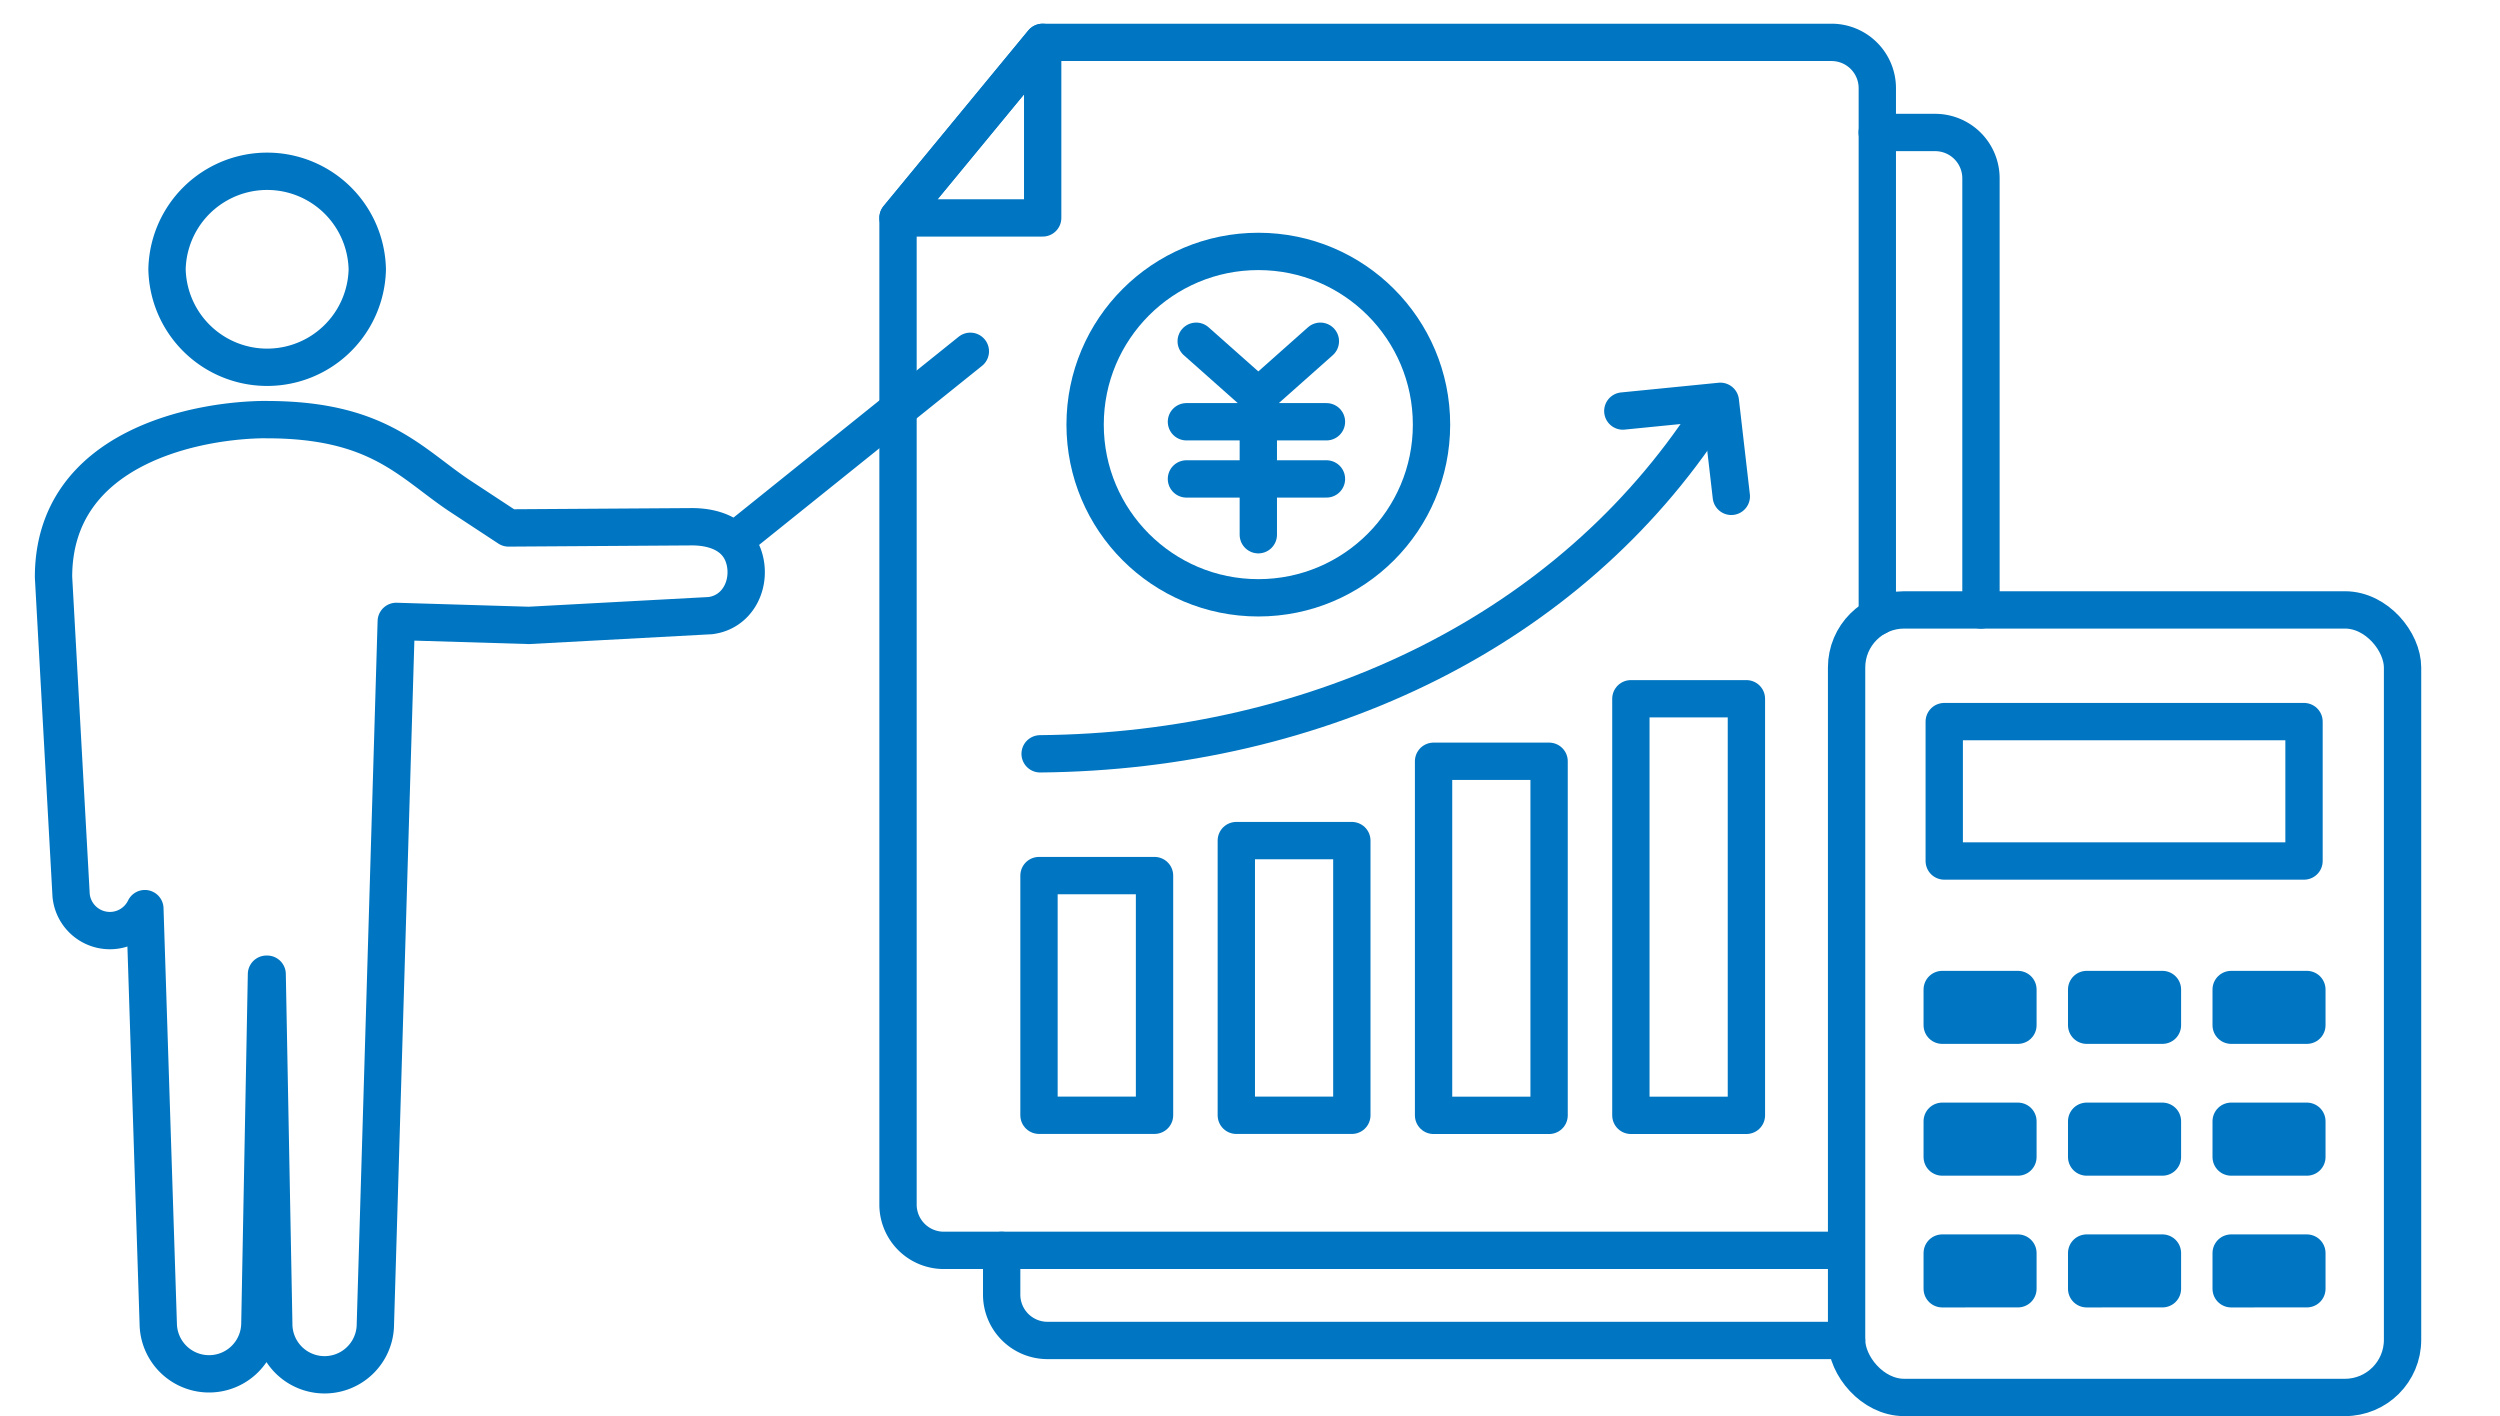
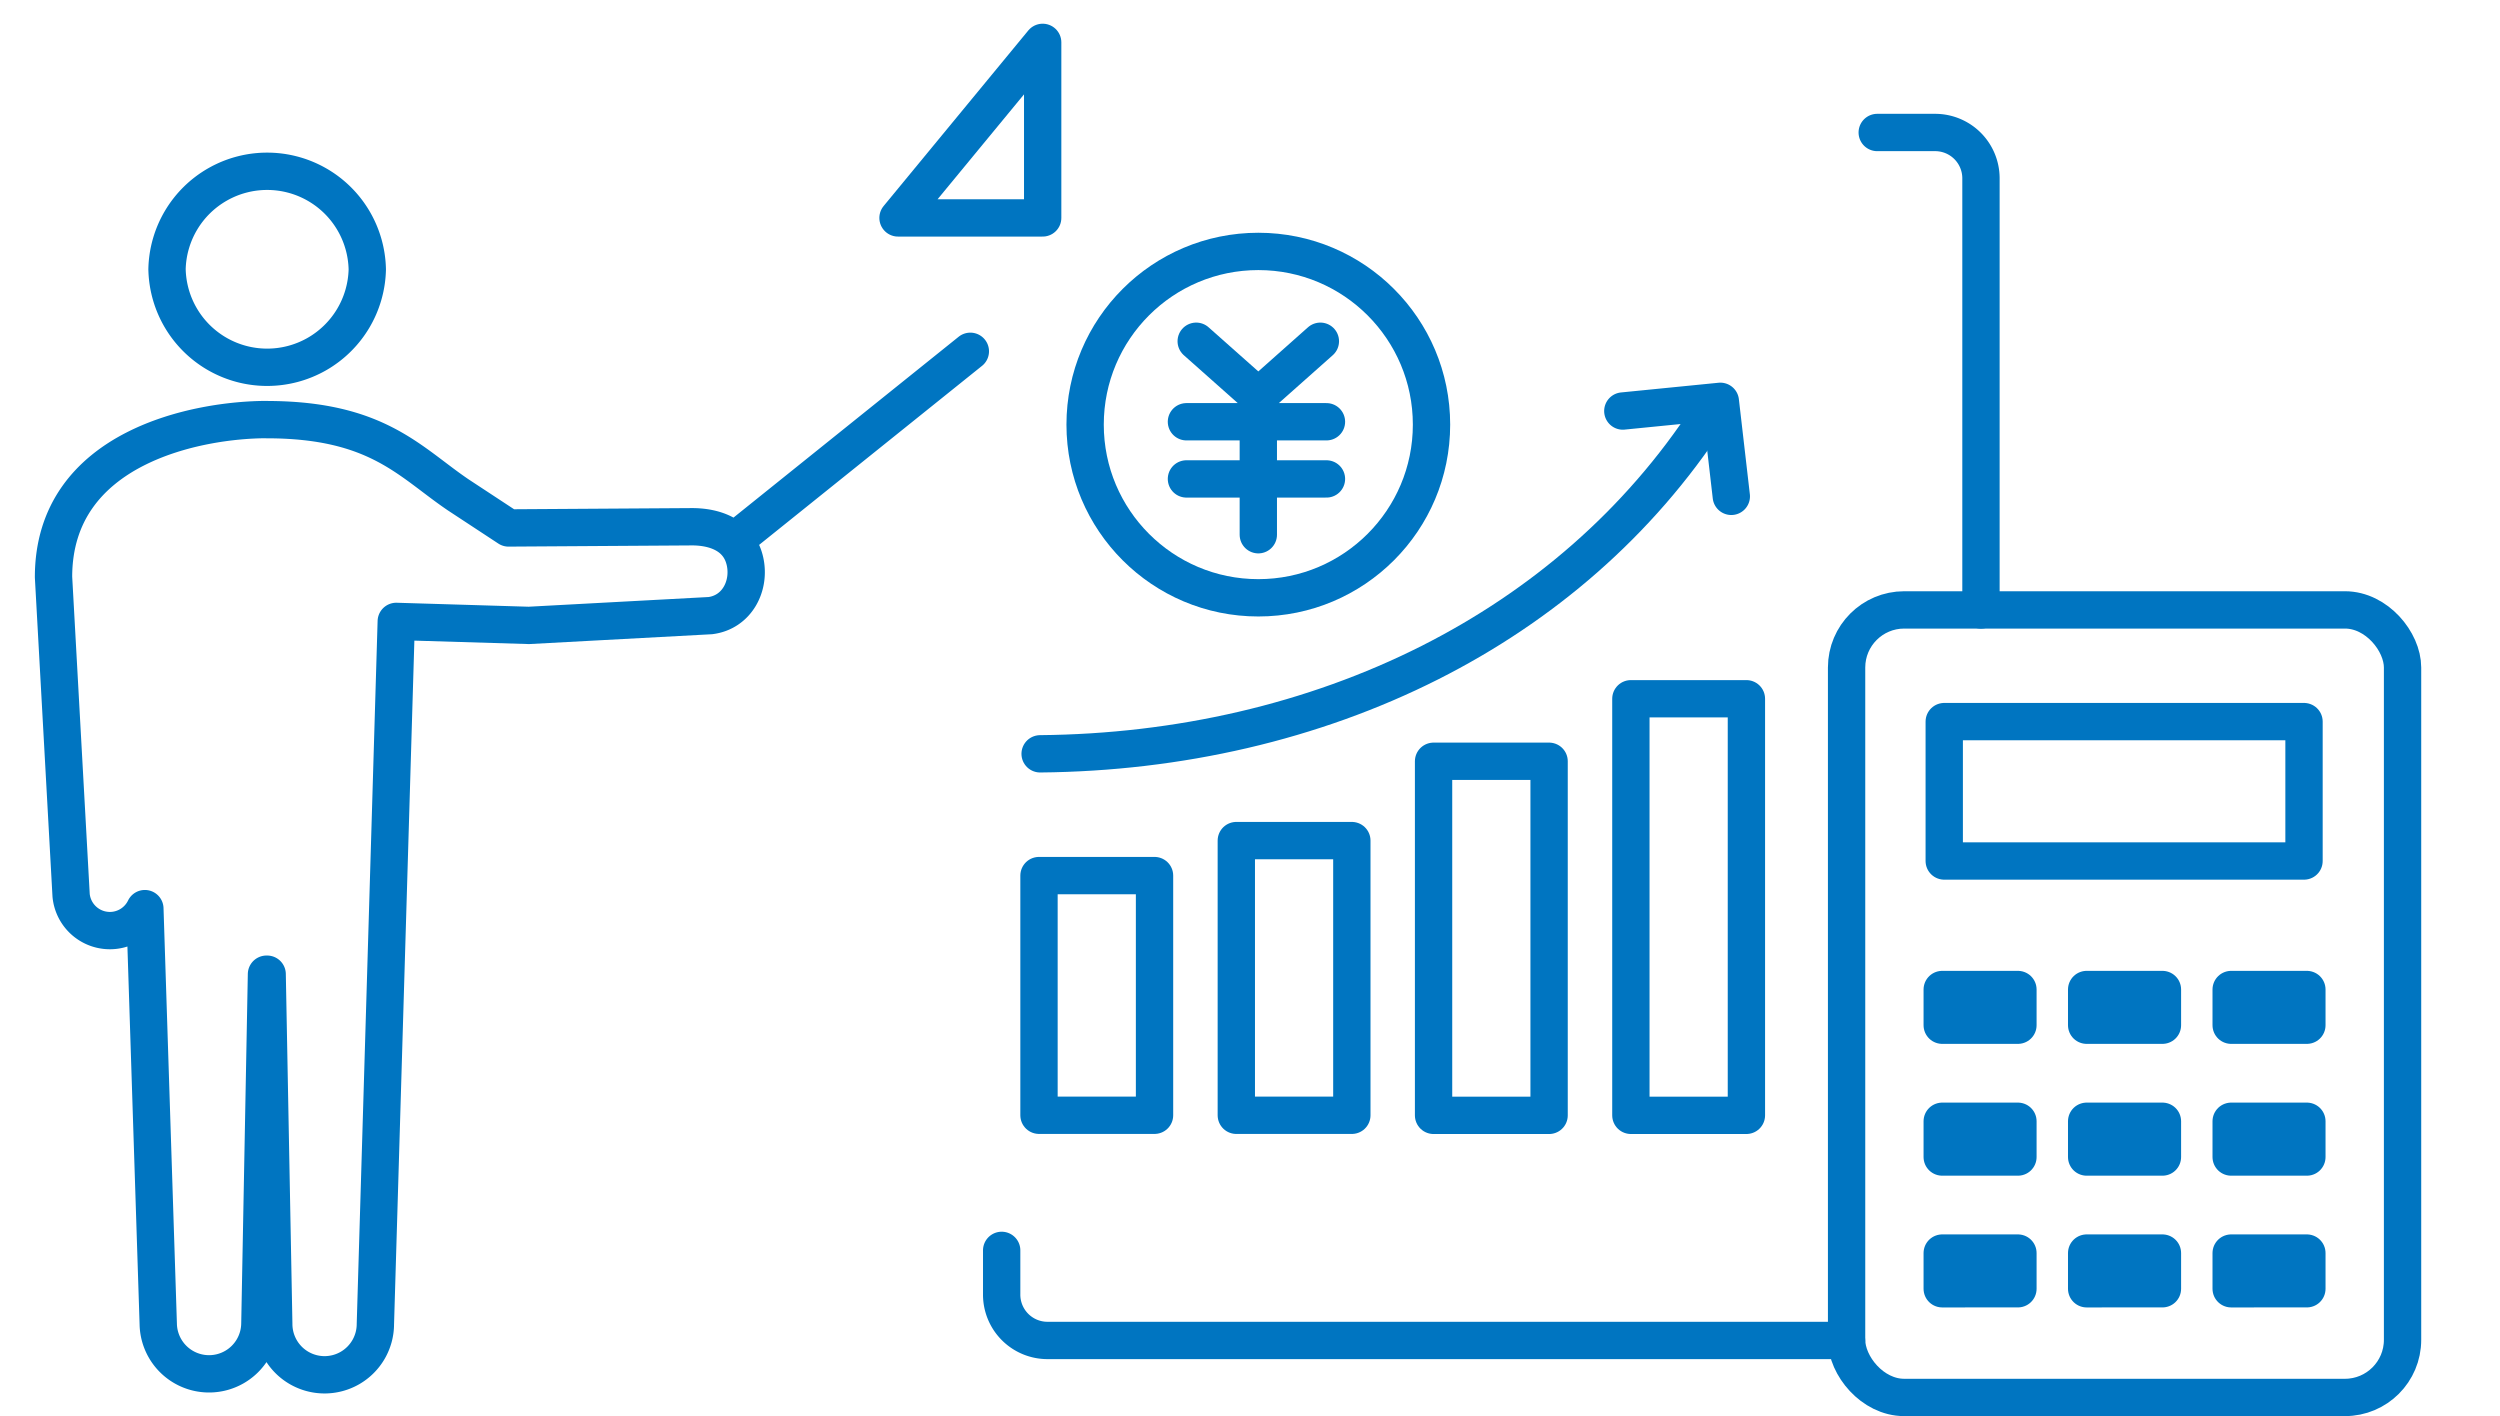
<svg xmlns="http://www.w3.org/2000/svg" id="uuid-1c41a850-da69-4f57-ba6b-503955439eef" data-name="レイヤー_2" width="133.951" height="75.876">
  <defs>
    <style>.uuid-8b2490df-9a92-43e5-86a7-1a39559643a6{fill:none;stroke:#0075c1;stroke-linecap:round;stroke-linejoin:round;stroke-width:2px}</style>
  </defs>
  <g id="uuid-e04b3e67-61f8-42cd-85bd-7422ca4c4a29" data-name="レイヤー_1">
    <path class="uuid-8b2490df-9a92-43e5-86a7-1a39559643a6" d="M104.173 38.664h19.277v7.469h-19.277zm1.107 16.267h-1.215v-1.912h4.056v1.912h-2.841zm7.325 0h-.801v-1.912h4.06v1.912h-3.26zm8.157 0h-1.215v-1.912h4.056v1.912h-2.84zm-15.482 7.063h-1.215v-1.916h4.056v1.916h-2.841zm7.325 0h-.801v-1.916h4.06v1.916h-3.26zm-7.325 7.059h-1.215V67.14h4.056v1.912h-2.841zm7.325 0h-.801V67.14h4.06v1.912h-3.26zm8.157-7.059h-1.215v-1.916h4.056v1.916h-2.84zm0 7.059h-1.215V67.14h4.056v1.912h-2.84z" />
    <rect class="uuid-8b2490df-9a92-43e5-86a7-1a39559643a6" x="98.941" y="32.679" width="29.789" height="42.197" rx="3.087" ry="3.087" />
    <path class="uuid-8b2490df-9a92-43e5-86a7-1a39559643a6" d="M48.116 11.676h7.751V2.27l-7.751 9.406z" />
-     <path class="uuid-8b2490df-9a92-43e5-86a7-1a39559643a6" d="M100.587 33.038V4.725a2.454 2.454 0 00-2.455-2.455H55.867l-7.751 9.406V64.54a2.454 2.454 0 002.455 2.455h47.561" />
    <path class="uuid-8b2490df-9a92-43e5-86a7-1a39559643a6" d="M106.141 32.68V9.554a2.454 2.454 0 00-2.455-2.455h-3.103M53.67 66.996v2.37a2.454 2.454 0 002.455 2.456h42.812" />
    <circle class="uuid-8b2490df-9a92-43e5-86a7-1a39559643a6" cx="67.421" cy="22.751" r="9.28" />
    <path class="uuid-8b2490df-9a92-43e5-86a7-1a39559643a6" d="M63.57 22.598h7.502m-7.502 3.063h7.502m-6.979-7.377l3.328 2.954v7.413m3.325-10.367l-3.325 2.954M55.67 46.914h6.19v12.842h-6.19zm10.572-1.875h6.19v14.718h-6.19zm10.569-4.25h6.19v18.972h-6.19zm10.572-3.349h6.19v22.32h-6.19zm4.169-15.164c-3.755 5.767-8.93 10.194-14.939 13.229-6.274 3.167-13.462 4.817-20.883 4.885" />
    <path class="uuid-8b2490df-9a92-43e5-86a7-1a39559643a6" d="M86.952 22.023l5.224-.52.588 5.091M8.95 14.44a5.366 5.366 0 0010.729 0 5.366 5.366 0 00-10.73 0zm5.348 8.045c5.924 0 7.663 2.278 10.258 4.033l2.693 1.77 9.76-.064c1.32-.016 2.6.46 2.909 1.856.29 1.316-.435 2.724-1.855 2.905l-9.728.524-7.103-.214-1.119 37.645a2.722 2.722 0 01-5.445 0l-.354-18.742h-.036l-.354 18.742a2.723 2.723 0 01-5.445 0l-.717-22.255a2.083 2.083 0 01-1.674 1.167 2.087 2.087 0 01-2.278-1.88l-.942-17.051c0-7.023 7.808-8.44 11.426-8.44m25.25 6.339l12.447-9.997" />
    <path fill="none" d="M0 0h133.951v75.838H0z" />
  </g>
</svg>